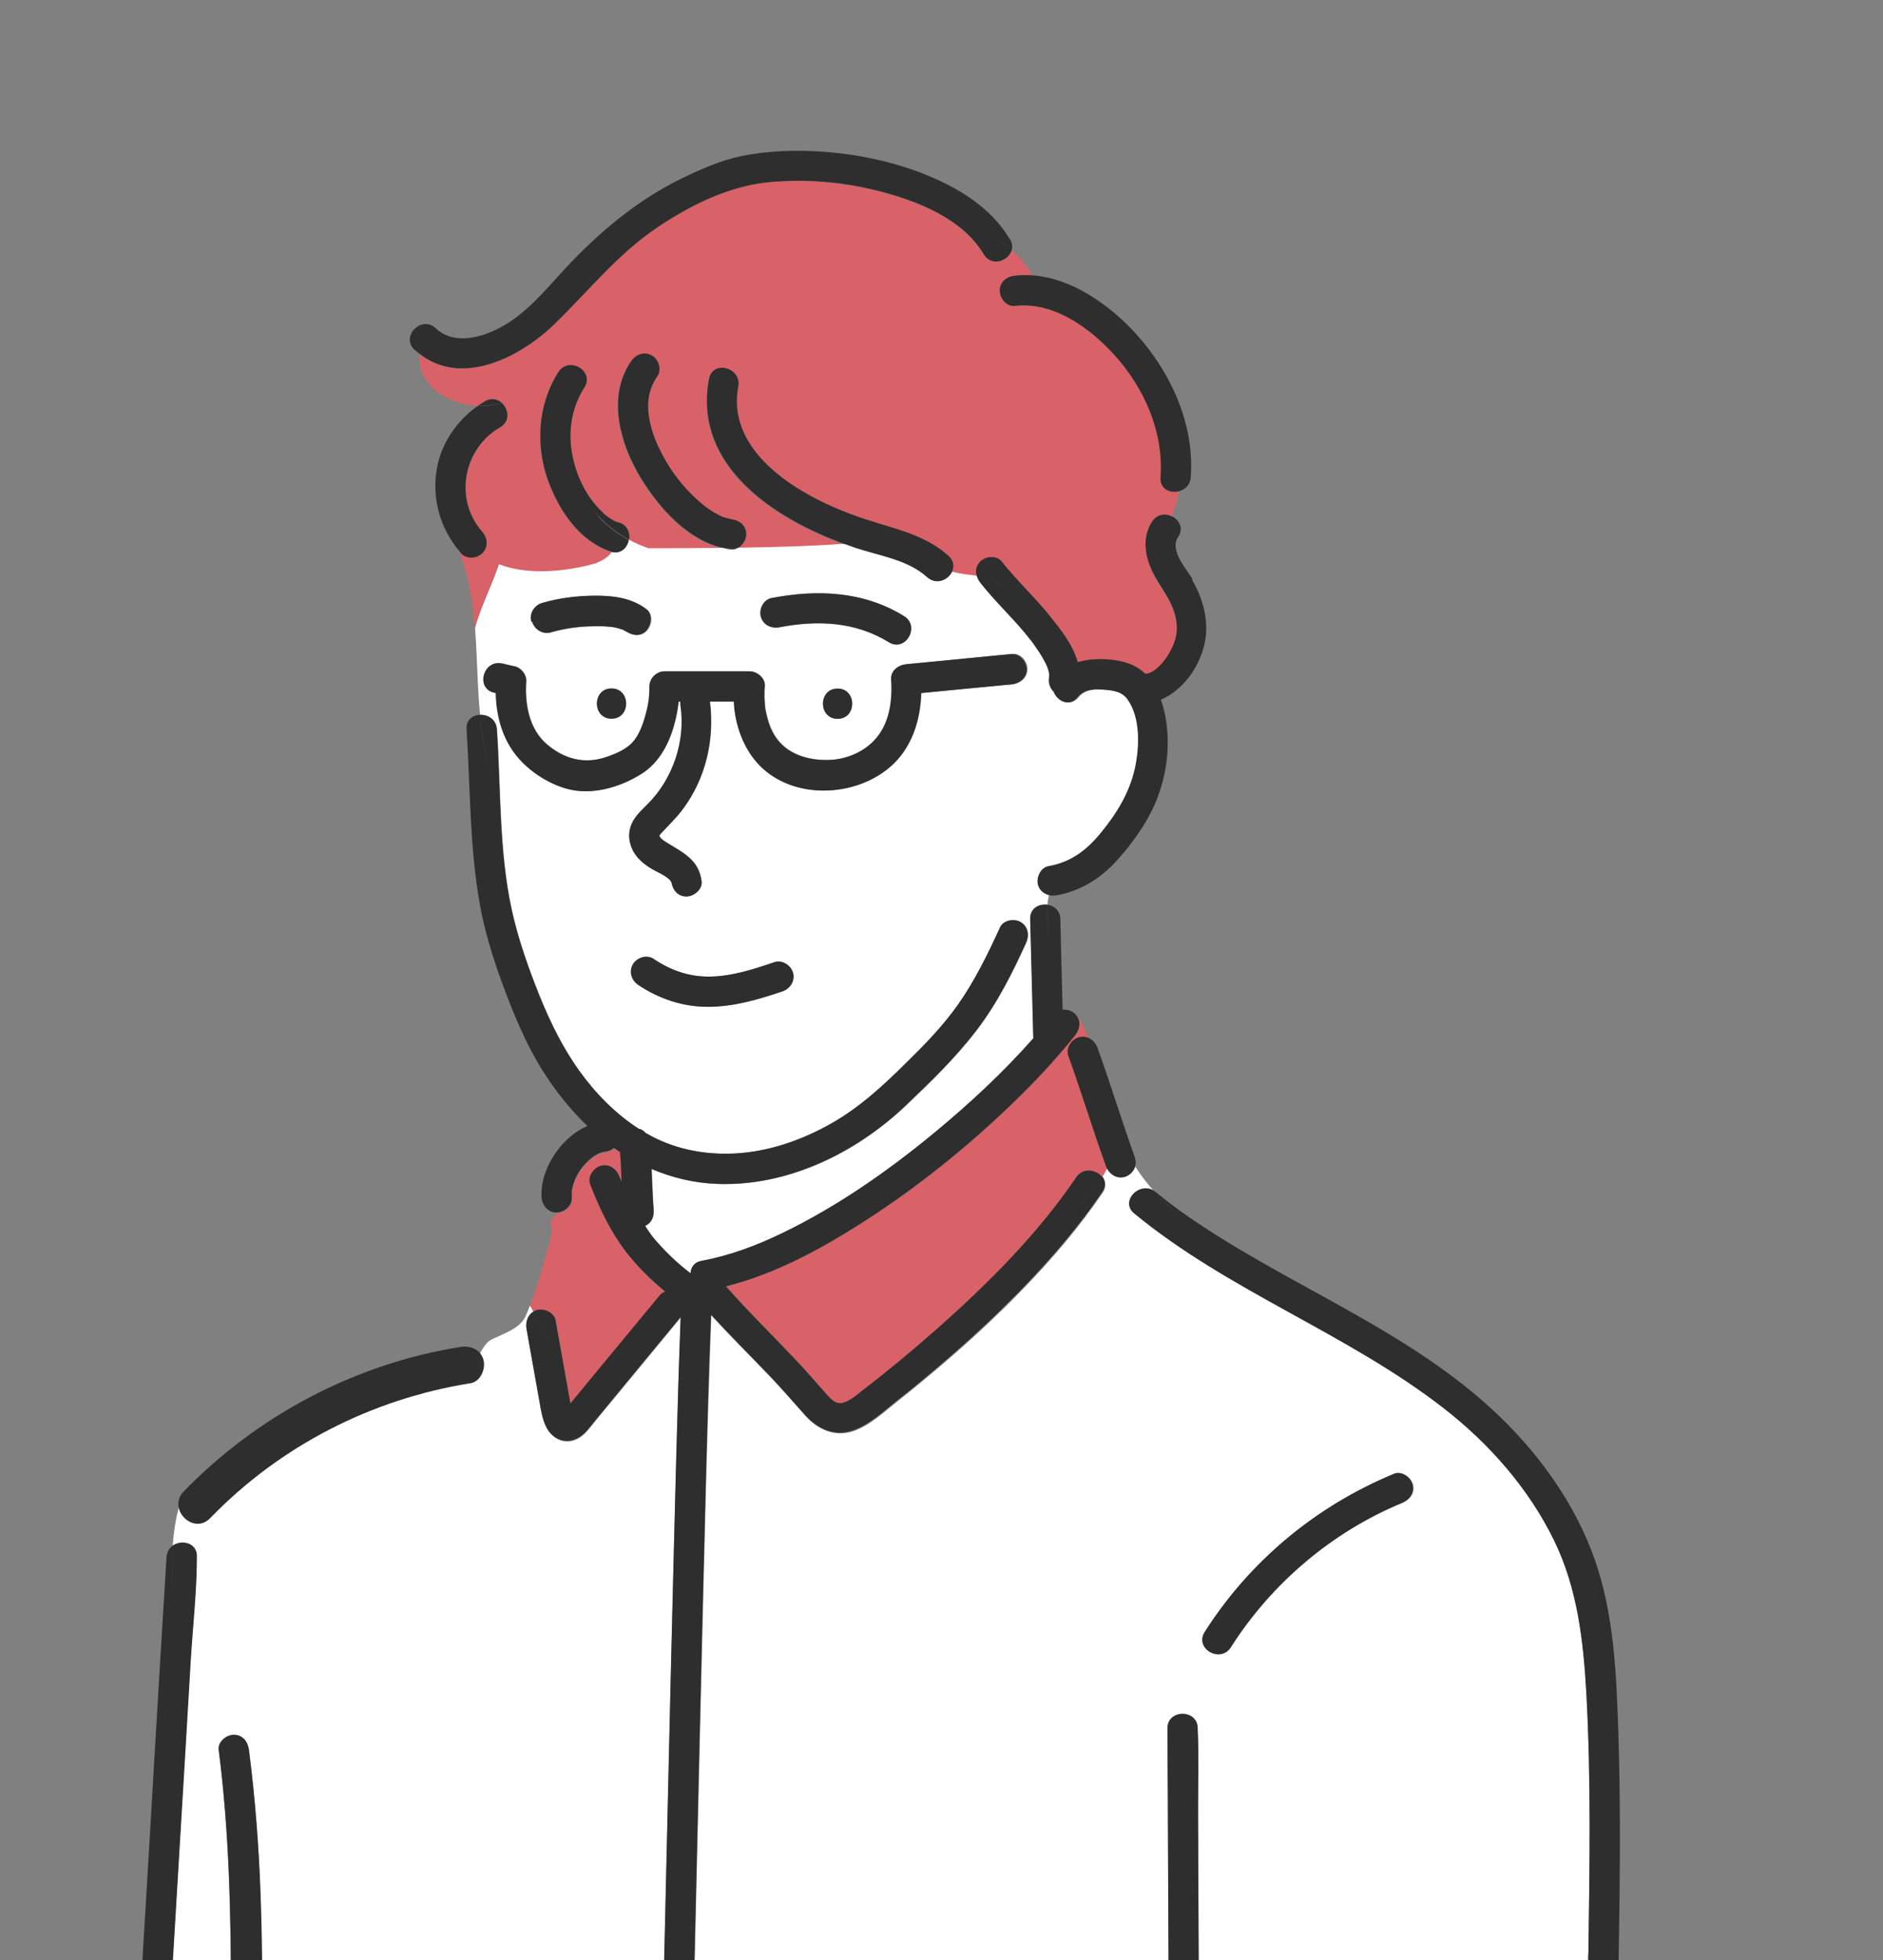
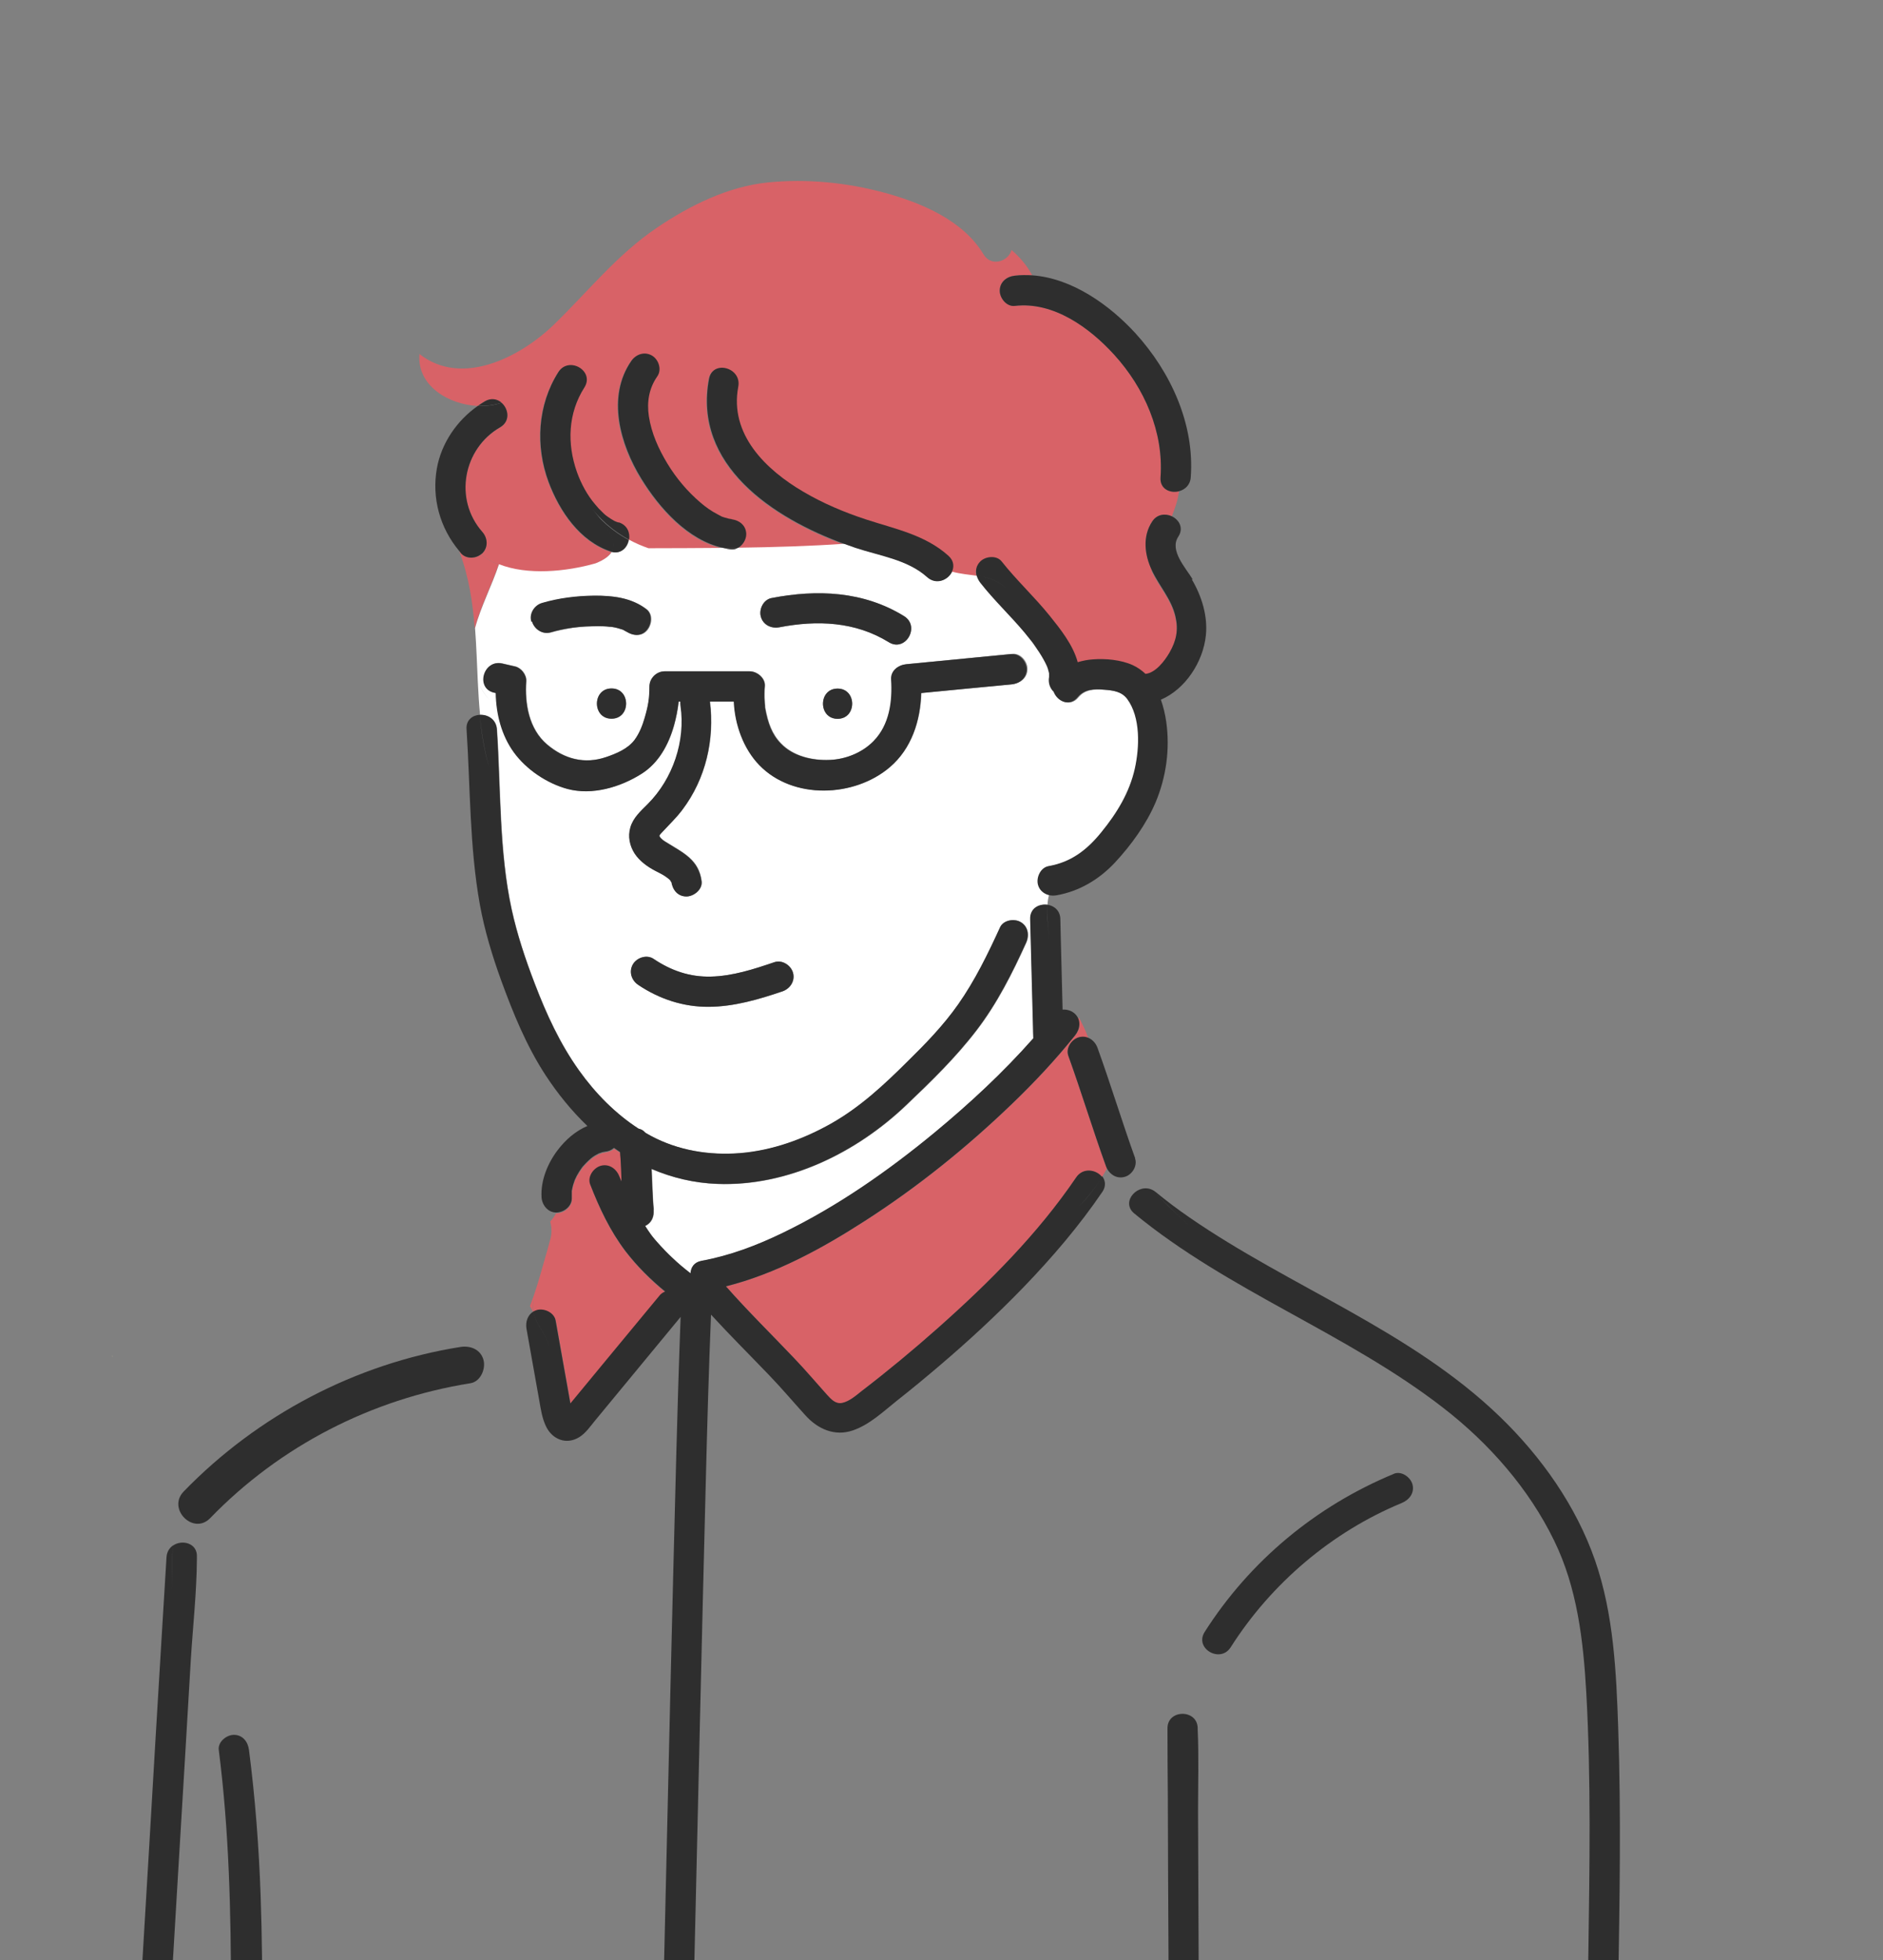
<svg xmlns="http://www.w3.org/2000/svg" id="_レイヤー_2" data-name="レイヤー 2" viewBox="0 0 108.45 112.84">
  <rect x="0" y="0" width="108.45" height="112.84" fill="#808080" stroke="none" />
  <defs>
    <style>
      .cls-1 {
        fill: none;
      }

      .cls-2 {
        fill: #d86267;
      }

      .cls-3 {
        fill: #fff;
      }

      .cls-4 {
        fill: #2e2e2e;
      }

      .cls-5 {
        fill: #fbf0ca;
      }

      .cls-6 {
        clip-path: url(#clippath);
      }
    </style>
    <clipPath id="clippath">
      <rect class="cls-1" width="108.45" height="112.84" />
    </clipPath>
  </defs>
  <g id="_レイヤー_1-2" data-name="レイヤー 1">
    <g class="cls-6">
      <g>
        <g>
          <path class="cls-5" d="M27.97,75.99c.08,0,.05,0,0,0h0Z" />
          <path class="cls-5" d="M6.43,78.06s0,0,.02,0c0,0,0,0,0,0,0,0,0,0-.01,0Z" />
          <path class="cls-5" d="M34.45,66.44s.02,0,.03,0c0,0,0,0,0,0-.01,0-.02,0-.03.01Z" />
          <path class="cls-5" d="M6.45,78.07s.05.04.06.03c-.02-.01-.04-.03-.06-.04h0Z" />
          <path class="cls-3" d="M30.74,75.55s0,0,0,0c0,0,0-.01,0-.02,0,0,0,.01,0,.02Z" />
          <path class="cls-2" d="M30.8,74.68c-.1.3-.11.58-.06.85,0,0,0,.01,0,.02.06-.04.13-.07.21-.09.42-.12.99.14,1.07.61.1.54.19,1.08.29,1.63.14.8.29,1.61.43,2.41.04.24.08.49.13.73.08-.1.16-.2.24-.29.54-.65,1.07-1.3,1.61-1.95,1.1-1.33,2.21-2.67,3.31-4,.08-.1.18-.16.3-.2-.84-.69-1.61-1.45-2.28-2.32-.89-1.16-1.52-2.48-2.04-3.85-.17-.44.19-.96.61-1.07.49-.13.9.17,1.07.61.04.09.08.19.12.29,0-.05,0-.1,0-.16-.02-.38-.03-.76-.05-1.14,0-.13-.02-.26-.03-.39-.12-.08-.23-.16-.35-.24-.15.13-.33.19-.53.22,0,0,0,0,0,0-.05.01-.1.02-.15.03-.04,0-.07.02-.11.04,0,0-.02.01-.11.04-.03.02-.07.03-.1.05-.08.04-.16.09-.23.14-.03.02-.06.04-.09.07,0,0,0,0,0,0-.08.07-.15.13-.23.21-.07.07-.13.14-.2.21-.03.03-.05.06-.08.09-.11.16-.22.32-.32.5-.04.08-.08.17-.12.25-.01.04-.03.08-.04.12-.06.16-.1.33-.13.5,0,.04,0,.07,0,.11,0,.09,0,.18,0,.27.03.49-.43.85-.87.87-.02,0-.03,0-.05,0-.07.16-.19.31-.33.47.09.34.1.7,0,1.04-.11.43-.24.86-.36,1.28-.24.86-.48,1.71-.81,2.55.07.12.14.24.21.37-.05-.26-.05-.54.06-.85Z" />
-           <path class="cls-3" d="M18.23,81.23c-.36,1.82-1.42,2.06-3.45,2.78-.91.32-1.17,2.59-1.95,2.02-.17-.13-.33-.27-.48-.43-.49.3-1.09.38-1.7.21-.43.96-.62,2.03-.7,3.16.53-.36,1.42-.14,1.37.67,0,.03,0,.06,0,.08,0,1.93-.23,3.89-.35,5.82-.24,3.97-.48,7.94-.71,11.91-.27,4.59-.55,9.18-.82,13.78-.23,3.81-.46,7.63-.68,11.44-.1,1.59-.19,3.18-.29,4.76-.01.25-.12.44-.26.58h6.13c-.17-.16-.28-.4-.32-.66-.36-2.78-.57-5.57-.67-8.37-.34-9.43.45-18.85-.76-28.25-.06-.47.45-.87.87-.87.51,0,.81.4.87.87.36,2.78.57,5.57.67,8.37.34,9.43-.45,18.85.76,28.25.03.26-.11.49-.31.66h22.66c-.31-.1-.55-.36-.53-.79.01-.28.02-.57.04-.85.13-3.34.22-6.68.31-10.02.12-4.64.23-9.28.34-13.92.12-5.03.23-10.07.35-15.1.11-4.52.21-9.05.34-13.57.07-2.64.15-5.27.25-7.91-1.34,1.63-2.69,3.25-4.03,4.88-.3.36-.6.72-.9,1.09-.28.34-.54.73-.92.96-.74.45-1.54.11-1.9-.62-.23-.48-.3-.97-.39-1.48-.25-1.38-.49-2.76-.74-4.15-.07-.39.06-.78.4-.98,0,0,0-.01,0-.02-.07-.12-.14-.25-.21-.37-.08.21-.16.42-.26.63-.31.68-1.22.97-1.91,1.3-.8.38-.81,1.81-1.53,1.33-.27-.18-.82.16-1-.07-.33,1.05-.74.37-1.2,1.38-.53,1.16-1.79.37-3.26.42-.75.03-1.15,2.09-1.63,1.52-.47-.56-.6-.07-.57-.79" />
          <path class="cls-2" d="M66.34,32.83c-.42-.89-.55-1.95.02-2.81.29-.43.76-.47,1.13-.3.19-.48.36-.96.41-1.44-.51.13-1.11-.13-1.06-.8.19-2.61-.93-5.15-2.67-7.06-1.42-1.56-3.49-3.07-5.72-2.81-.47.05-.87-.44-.87-.87,0-.51.4-.82.87-.87.33-.04.67-.04,1-.02-.31-.58-.71-1.04-1.19-1.46-.17.65-1.16,1-1.61.26-1.17-1.96-3.57-2.97-5.69-3.55-2.17-.59-4.47-.82-6.71-.6-2.31.23-4.53,1.33-6.43,2.62-2.28,1.54-3.95,3.66-5.91,5.56-1.94,1.88-5.31,3.62-7.75,1.7-.16,1.83,1.68,2.91,3.36,2.99.13-.09.26-.18.4-.26.36-.21.72-.13.96.08.22-.08.43-.18.6-.32l-.44.44.44-.44c-.18.13-.38.24-.6.32.41.35.52,1.07-.08,1.42-2.12,1.22-2.69,4.14-1.02,6.02.31.35.35.88,0,1.23-.02.02-.05.04-.08.06,1.63,1.31,4.5,1.12,6.58.53.51-.2.79-.43.94-.67-.02,0-.04,0-.06-.01-1.78-.59-2.95-2.32-3.58-4-.78-2.08-.64-4.45.56-6.33.6-.94,2.11-.07,1.5.88-.95,1.49-1.01,3.24-.43,4.88.24.67.6,1.34,1.06,1.87.12.14.26.28.39.42.06.06.12.11.18.17.08.07.04.03.09.07.13.1.28.18.42.27.04.02.07.04.11.05.02,0,.14.05.14.05.49.16.65.61.59,1,.37.2.74.36,1.12.49,1.4,0,2.85,0,4.31-.02-2.03-.44-3.67-2.3-4.71-3.98-1.21-1.97-2.01-4.71-.58-6.78.27-.39.76-.57,1.19-.31.38.22.58.8.31,1.19-.48.7-.61,1.49-.49,2.3.15.98.55,1.89,1.07,2.73.52.84,1.15,1.6,1.9,2.24.29.25.62.48,1.01.69.25.13.15.09.41.18.07.02.15.05.22.06.05.01.36.05.13.03.47.05.87.36.87.87,0,.31-.2.63-.48.79,2.06-.03,4.13-.1,6.15-.23-4.11-1.5-8.75-4.54-7.81-9.52.21-1.1,1.89-.63,1.68.46-.52,2.74,1.57,4.79,3.75,6.05,1.14.66,2.35,1.18,3.6,1.59,1.67.54,3.41.88,4.75,2.09.32.29.33.64.19.93.47.13.97.17,1.46.24-.08-.28-.03-.58.21-.82.3-.3.94-.37,1.23,0,.86,1.09,1.88,2.04,2.76,3.12.62.77,1.35,1.68,1.62,2.68.27-.09.56-.14.85-.16.74-.06,1.64.02,2.32.33.28.13.52.3.73.5,0,0,.01,0,.02,0,.56-.06,1.09-.74,1.37-1.23.39-.68.52-1.3.34-2.07-.23-1.01-.93-1.74-1.36-2.66Z" />
          <path class="cls-2" d="M61.92,59.61c-1.12,1.4-2.35,2.71-3.64,3.95-2.6,2.5-5.44,4.79-8.48,6.74-2.45,1.57-5.14,3.04-7.99,3.76,1.27,1.43,2.64,2.77,3.95,4.16.64.67,1.23,1.38,1.86,2.07.24.27.49.56.89.48.42-.09.81-.44,1.14-.7,1.51-1.16,2.97-2.37,4.39-3.63,2.92-2.59,5.74-5.4,7.94-8.65.4-.59,1.15-.45,1.49-.03.1-.16.19-.33.28-.49-.02-.04-.04-.08-.05-.12-.76-2.11-1.41-4.26-2.17-6.36-.16-.44.18-.95.61-1.07.19-.05.38-.03.54.03-.15-.41-.34-.79-.53-1.17l-.05.05c.15.32.06.69-.17.98Z" />
          <path class="cls-2" d="M27.7,31.92c-.33.26-.86.26-1.15-.06-.04-.04-.07-.09-.1-.13.55,1.45.78,2.95.89,4.45.33-1.23.96-2.45,1.38-3.68-.37-.15-.71-.33-1.01-.57Z" />
          <path class="cls-3" d="M64.97,40.25c-.33-.44-.83-.5-1.35-.54-.58-.04-1.12-.03-1.51.44-.47.57-1.17.22-1.38-.32-.22-.21-.31-.53-.26-.85,0,0,0-.01,0-.02,0-.05,0-.1,0-.15,0,0,0,0,0,0,0,0,0-.01,0-.03-.01-.05-.03-.11-.04-.16-.02-.06-.04-.11-.05-.17,0-.03-.02-.05-.03-.08-.06-.13-.12-.25-.19-.38-.16-.29-.34-.56-.53-.83-.05-.07-.11-.15-.16-.22-.01-.02-.03-.03-.04-.05,0,0-.02-.02-.04-.05-.11-.14-.22-.27-.33-.41-.82-.98-1.76-1.87-2.55-2.87-.1-.12-.17-.26-.21-.41-.49-.07-.99-.11-1.46-.24-.24.47-.91.77-1.42.3-1.13-1.02-2.76-1.23-4.16-1.7-.19-.07-.39-.14-.59-.21-2.02.14-4.09.2-6.15.23-.12.06-.25.1-.39.09-.16-.02-.31-.04-.47-.08-1.46.01-2.91.02-4.31.02-.38-.13-.75-.29-1.12-.49-.08.45-.45.83-.99.69-.14.24-.43.47-.94.67-1.69.48-3.92.7-5.56.05-.41,1.23-1.05,2.45-1.38,3.68.08,1.04.11,2.08.16,3.11.16.34.38.68.67,1.03-.29-.34-.51-.68-.67-1.03.03.63.07,1.26.13,1.89.45-.02.94.25.98.83.23,3.44.12,7.02.85,10.37.32,1.46.79,2.88,1.33,4.27.68,1.77,1.46,3.47,2.56,5.01.93,1.3,2.07,2.47,3.42,3.34.08.02.15.05.21.08.06.04.13.1.19.16.11.06.21.13.32.18,1.57.84,3.36,1.13,5.13.99,1.85-.15,3.66-.8,5.26-1.71,1.66-.94,3.01-2.21,4.37-3.55,1.05-1.03,2.08-2.09,2.93-3.3.97-1.38,1.71-2.9,2.41-4.43.2-.43.82-.53,1.19-.31.43.25.51.76.31,1.19-.8,1.76-1.67,3.49-2.85,5.03-1.2,1.57-2.62,2.95-4.05,4.31-2.88,2.75-6.83,4.69-10.88,4.54-1.36-.05-2.62-.36-3.79-.86,0,.15.01.3.02.45.02.38.03.76.05,1.14,0,.16.02.33.03.49,0,.07.01.14.02.21,0,.03,0,.06,0,.09,0,.08,0,0-.01-.07.05.42-.1.79-.48.97.11.16.22.33.33.49.03.03.09.12.09.12.05.06.09.11.14.17.1.12.21.24.32.36.21.23.43.45.66.67.37.35.72.64,1.08.92,0-.33.19-.64.63-.72,1.64-.3,3.21-.9,4.7-1.62,3.13-1.52,6.04-3.54,8.72-5.76,2.02-1.67,3.95-3.47,5.69-5.43,0-.24-.01-.47-.02-.71-.05-2.05-.11-4.1-.16-6.15-.02-.62.5-.89.98-.83.01-.2.04-.4.09-.58-.26-.08-.47-.27-.56-.58-.12-.42.14-.99.61-1.07,1.3-.22,2.21-.93,3.03-1.94.89-1.1,1.63-2.29,1.94-3.68.27-1.22.34-2.93-.44-4ZM44.43,34.43c2.63-.51,5.31-.4,7.64,1.04.95.59.08,2.1-.88,1.5-1.93-1.19-4.12-1.28-6.3-.86-.46.09-.94-.13-1.07-.61-.12-.43.15-.98.61-1.07ZM48.24,41.38c-1.12,0-1.12-1.74,0-1.74s1.12,1.74,0,1.74ZM31.25,34.72c.95-.28,1.98-.4,2.97-.42,1.07-.02,2.17.11,3.04.78.38.3.29.92,0,1.23-.35.38-.87.28-1.23,0,.22.17-.01,0-.08-.03,0,0-.02-.01-.04-.02-.01,0-.03,0-.06-.02-.18-.06-.37-.11-.56-.14,0,0-.06,0-.09-.01-.02,0-.04,0-.05,0-.12-.01-.24-.02-.36-.03-.23-.01-.46-.01-.68,0-.24,0-.48.02-.72.04-.11.01-.22.02-.34.04-.01,0-.02,0-.02,0,0,0,0,0,0,0-.04,0-.09.01-.13.02-.39.06-.77.14-1.15.25-.47.14-.93-.17-1.07-.61-.15-.45.17-.94.61-1.07ZM35.22,41.38c-1.12,0-1.12-1.74,0-1.74s1.12,1.74,0,1.74ZM45.07,57.07c-1.36.47-2.78.88-4.24.89-1.46.01-2.85-.44-4.06-1.26-.39-.26-.56-.76-.31-1.19.23-.39.8-.58,1.19-.31,1.01.68,2.09,1.05,3.3,1.02,1.26-.03,2.48-.43,3.66-.83.45-.15.95.18,1.07.61.13.47-.16.92-.61,1.07ZM58.28,39.39c-1.74.17-3.47.34-5.21.5-.05,1.6-.56,3.2-1.81,4.27-2.05,1.74-5.57,1.89-7.51-.12-.91-.94-1.41-2.32-1.47-3.66h-1.38c.27,2.19-.24,4.44-1.58,6.22-.36.47-.78.86-1.17,1.3-.05.06-.13.12-.16.2,0,0,0,.01,0,.02,0,0,0,.01.01.02.07.15.26.27.4.35.96.6,1.86.99,2.02,2.24.06.47-.45.87-.87.87-.51,0-.81-.4-.87-.87.02.16-.03-.03-.08-.08-.07-.06-.13-.12-.21-.17-.19-.14-.41-.24-.62-.35-.46-.24-.91-.57-1.2-1-.29-.44-.4-.98-.25-1.5.17-.57.61-.95,1.01-1.36,1.45-1.45,2.19-3.62,1.88-5.65-.01-.08-.01-.16-.01-.24h-.1c-.06.47-.15.94-.27,1.38-.31,1.1-.89,2.16-1.87,2.78-1.22.77-2.83,1.25-4.26.87-1.19-.32-2.38-1.11-3.09-2.11-.71-.99-1.01-2.2-1.04-3.41-.03,0-.06-.01-.09-.02-1.09-.25-.63-1.93.46-1.68.25.06.49.11.74.17.35.08.66.48.64.84-.09,1.3.15,2.76,1.2,3.65.99.84,2.15,1.15,3.39.73.6-.21,1.25-.48,1.65-.99.29-.38.47-.84.59-1.29.2-.69.27-1.11.27-1.79,0-.47.4-.87.87-.87h4.9c.43,0,.92.4.87.87-.01.14-.02.28-.02.42,0,.15,0,.31.02.46,0,.09.01.17.02.26,0,.03,0,.05,0,.06,0,.01,0,.03.01.06.15.84.38,1.49.91,2.03.69.72,1.79.99,2.83.94.87-.04,1.84-.4,2.51-1.09.92-.95,1.09-2.29,1.01-3.55-.03-.51.43-.83.87-.87,2.03-.2,4.06-.39,6.09-.59.47-.05.87.43.87.87,0,.5-.4.83-.87.87Z" />
-           <path class="cls-3" d="M91.49,112.48c.07-5.01.15-10.04-.12-15.05-.16-2.99-.52-6.02-1.85-8.74-1.46-3-3.75-5.59-6.37-7.63-5.56-4.32-12.37-6.72-17.82-11.21-.82-.67.24-1.8,1.09-1.33-.37-.41-.72-.87-1.03-1.36-.09.28-.33.51-.6.59-.43.12-.83-.12-1.02-.49-.09.17-.18.33-.28.49.19.24.25.57.02.91-1.34,1.97-2.89,3.79-4.55,5.5-1.52,1.58-3.14,3.07-4.81,4.49-.81.69-1.63,1.37-2.47,2.03-.78.62-1.58,1.38-2.53,1.71-1.06.36-2.03-.08-2.75-.87-.68-.76-1.34-1.53-2.05-2.27-1.12-1.17-2.28-2.32-3.38-3.52-.12,3.19-.21,6.38-.3,9.57-.12,4.64-.23,9.28-.34,13.92-.12,5.03-.23,10.07-.35,15.1-.11,4.52-.21,9.05-.34,13.57-.09,3.11-.17,6.23-.31,9.34-.02.43-.28.69-.6.79h28.65c-.05-1.45,0-2.92,0-4.37-.01-3.24-.03-6.47-.04-9.71-.01-3.76-.03-7.52-.04-11.27-.01-3.09-.02-6.18-.04-9.28,0-1.3-.01-2.59-.02-3.89,0-1.12,1.74-1.12,1.74,0,0,.02,0,.04,0,.07.07,1.58.01,3.17.02,4.75.01,3.24.03,6.47.04,9.71.01,3.76.03,7.52.04,11.27.01,3.09.02,6.18.04,9.28,0,1.14,0,2.29.01,3.43h21.7c.01-2.99.2-5.99.28-8.97.16-5.52.29-11.04.36-16.57ZM80.76,86.52c-4.04,1.67-7.52,4.63-9.86,8.31-.6.94-2.11.07-1.5-.88,2.61-4.1,6.42-7.26,10.91-9.11.44-.18.96.2,1.07.61.14.49-.17.89-.61,1.07Z" />
          <path class="cls-5" d="M34.48,66.43s.07-.02.1-.03c0,0-.05,0-.09.03,0,0,0,0-.01,0Z" />
          <path class="cls-4" d="M33.84,28.96c.67,1,1.84,2,1.37,2.81.54.15.92-.24.99-.69-.9-.49-1.74-1.19-2.36-2.12Z" />
          <path class="cls-4" d="M35.62,30.08s-.13-.05-.14-.05c-.04-.02-.08-.03-.11-.05-.14-.08-.29-.17-.42-.27-.05-.04,0,0-.09-.07-.06-.05-.12-.11-.18-.17-.14-.13-.27-.27-.39-.42-.46-.53-.82-1.2-1.06-1.87-.58-1.64-.52-3.39.43-4.88.6-.95-.9-1.82-1.5-.88-1.2,1.89-1.33,4.26-.56,6.33.63,1.68,1.8,3.41,3.58,4,.02,0,.04,0,.06.01.47-.81-.7-1.81-1.37-2.81.62.93,1.46,1.63,2.36,2.12.07-.4-.1-.84-.59-1Z" />
          <path class="cls-4" d="M42.98,30.76c0-.51-.4-.82-.87-.87.23.02-.08-.02-.13-.03-.08-.02-.15-.04-.22-.06-.25-.08-.15-.04-.41-.18-.39-.2-.72-.44-1.01-.69-.75-.64-1.39-1.4-1.9-2.24-.51-.84-.92-1.75-1.07-2.73-.12-.81,0-1.6.49-2.3.27-.39.07-.97-.31-1.19-.43-.25-.92-.08-1.19.31-1.43,2.07-.63,4.82.58,6.78,1.03,1.68,2.68,3.54,4.71,3.98.28,0,.57,0,.85,0,.28-.15.48-.48.48-.79Z" />
          <path class="cls-4" d="M42.49,31.55c-.29,0-.57,0-.85,0,.15.03.31.06.47.08.14.01.27-.02.39-.09Z" />
          <path class="cls-4" d="M54.62,31.99c-1.35-1.21-3.08-1.54-4.75-2.09-1.25-.41-2.46-.92-3.6-1.59-2.17-1.27-4.27-3.31-3.75-6.05.21-1.1-1.47-1.56-1.68-.46-.94,4.98,3.69,8.02,7.81,9.52.74-.05,1.47-.11,2.18-.18-.72.07-1.45.13-2.18.18.2.07.4.14.59.21,1.4.47,3.03.68,4.16,1.7.52.46,1.19.17,1.42-.3-.5-.14-.98-.38-1.37-.91.39.53.87.77,1.37.91.14-.29.13-.64-.19-.93Z" />
          <path class="cls-4" d="M65.4,19.19c-1.49-1.63-3.66-3.18-5.95-3.34.21.39.39.83.52,1.35-.13-.52-.31-.96-.52-1.35-.33-.02-.66-.02-1,.02-.47.05-.87.36-.87.87,0,.43.4.93.87.87,2.22-.26,4.3,1.25,5.72,2.81,1.74,1.91,2.86,4.45,2.67,7.06-.05.67.55.93,1.06.8.04-.36.02-.71-.1-1.07.12.36.14.71.1,1.07.34-.09.65-.35.68-.8.23-3.06-1.15-6.06-3.18-8.29Z" />
-           <path class="cls-4" d="M58.16,13.77c-1.13-1.9-3.13-3.06-5.14-3.83-2.24-.85-4.69-1.25-7.08-1.26-1.08,0-2.16.09-3.22.3-1.2.25-2.34.75-3.43,1.28-2.43,1.18-4.51,2.88-6.38,4.82-1.16,1.2-2.2,2.58-3.61,3.49-1.16.75-3.03,1.43-4.2.33-.81-.77-2.05.46-1.23,1.23.1.09.2.16.3.24.02-.18.05-.37.1-.56-.06.19-.09.38-.1.56,2.44,1.92,5.81.18,7.75-1.7,1.96-1.9,3.63-4.02,5.91-5.56,1.91-1.29,4.12-2.39,6.43-2.62,2.24-.22,4.54,0,6.71.6,2.12.58,4.53,1.59,5.69,3.55.44.74,1.44.39,1.61-.26-.27-.23-.58-.45-.9-.67.33.22.63.44.9.67.05-.19.03-.4-.1-.62Z" />
+           <path class="cls-4" d="M58.16,13.77Z" />
          <path class="cls-4" d="M28.89,23.18c-.41.15-.88.21-1.36.18-1.21.84-2.11,2.15-2.37,3.61-.3,1.71.18,3.43,1.29,4.75-.13-.34-.27-.68-.44-1.02.17.34.31.68.44,1.02.04.04.07.09.1.13.29.33.82.32,1.15.06-.77-.62-1.26-1.56-1.26-2.96,0,1.4.49,2.34,1.26,2.96.03-.02.05-.04.08-.06.35-.35.31-.88,0-1.23-1.66-1.88-1.1-4.8,1.02-6.02.61-.35.49-1.07.08-1.42Z" />
          <path class="cls-4" d="M28.89,23.18c-.25-.21-.6-.29-.96-.08-.14.08-.27.17-.4.26.48.02.96-.04,1.36-.18Z" />
          <path class="cls-4" d="M44.6,55.39c-1.18.4-2.4.8-3.66.83-1.21.03-2.29-.34-3.3-1.02-.39-.26-.96-.08-1.19.31-.25.43-.08.93.31,1.19,1.21.81,2.6,1.27,4.06,1.26,1.45-.01,2.87-.43,4.24-.89.44-.15.74-.6.61-1.07-.12-.43-.62-.76-1.07-.61Z" />
          <path class="cls-4" d="M48.24,41.38c1.12,0,1.12-1.74,0-1.74s-1.12,1.74,0,1.74Z" />
          <path class="cls-4" d="M35.22,39.63c-1.12,0-1.12,1.74,0,1.74s1.12-1.74,0-1.74Z" />
          <path class="cls-4" d="M30.64,35.79c.14.44.6.75,1.07.61.38-.11.76-.19,1.15-.25.04,0,.09-.01.13-.02,0,0,0,0,0,0,0,0,.01,0,.02,0,.11-.01.22-.03.34-.04.24-.02.48-.04.72-.04.23,0,.46,0,.68,0,.12,0,.24.01.36.03,0,0,.03,0,.05,0,.03,0,.09.01.09.01.19.03.38.08.56.14.03.01.05.02.06.02.02.01.04.02.04.02.07.04.31.2.08.03.36.28.89.38,1.23,0,.29-.31.39-.93,0-1.23-.86-.67-1.97-.79-3.04-.78-.99.01-2.02.14-2.97.42-.44.13-.75.62-.61,1.07Z" />
          <path class="cls-4" d="M52.07,35.47c-2.33-1.44-5.01-1.55-7.64-1.04-.46.09-.73.64-.61,1.07.13.48.61.7,1.07.61,2.18-.42,4.37-.33,6.3.86.96.59,1.83-.91.88-1.5Z" />
          <path class="cls-4" d="M63.47,67.75c-.4.65-.86,1.24-1.33,1.7.46-.46.93-1.05,1.33-1.7-.33-.42-1.09-.56-1.49.03-2.2,3.24-5.02,6.06-7.94,8.65-1.42,1.26-2.89,2.48-4.39,3.63-.33.26-.72.61-1.14.7-.39.08-.64-.21-.89-.48-.62-.69-1.22-1.4-1.86-2.07-1.32-1.39-2.69-2.73-3.95-4.16,2.85-.71,5.54-2.18,7.99-3.76,3.04-1.95,5.88-4.24,8.48-6.74,1.29-1.24,2.52-2.55,3.64-3.95.29-.37.36-.87,0-1.23-.18-.18-.46-.27-.72-.25-.04-1.44-.07-2.88-.11-4.32,0-.3-.02-.59-.02-.89-.01-.5-.37-.78-.76-.83-.03.65.1,1.39.1,2.12,0-.73-.14-1.46-.1-2.12-.48-.06-1,.21-.98.83.05,2.05.11,4.1.16,6.15,0,.24.01.47.02.71-1.74,1.97-3.67,3.76-5.69,5.43-2.68,2.21-5.58,4.24-8.72,5.76-1.5.73-3.06,1.32-4.7,1.62-.43.08-.62.39-.63.72-.37-.28-.72-.57-1.08-.92-.23-.21-.45-.44-.66-.67-.11-.12-.21-.24-.32-.36-.05-.06-.09-.11-.14-.17,0,0-.06-.08-.09-.12-.12-.16-.23-.32-.33-.49.38-.18.53-.55.48-.97,0,.07.02.15.01.07,0-.03,0-.06,0-.09,0-.07-.01-.14-.02-.21-.01-.16-.02-.33-.03-.49-.02-.38-.04-.76-.05-1.14,0-.15-.01-.3-.02-.45,1.17.5,2.44.81,3.79.86,4.05.15,8-1.79,10.88-4.54,1.43-1.36,2.85-2.74,4.05-4.31,1.18-1.54,2.05-3.27,2.85-5.03.19-.43.12-.94-.31-1.19-.37-.22-1-.12-1.19.31-.7,1.53-1.44,3.05-2.41,4.43-.85,1.21-1.88,2.27-2.93,3.3-1.35,1.34-2.7,2.6-4.37,3.55-1.61.91-3.41,1.56-5.26,1.71-1.77.14-3.56-.15-5.13-.99-.11-.06-.21-.12-.32-.18-.06-.07-.13-.13-.19-.16-.06-.04-.13-.06-.21-.08-1.34-.87-2.49-2.04-3.42-3.34-1.11-1.55-1.89-3.25-2.56-5.01-.53-1.39-1.01-2.81-1.33-4.27-.73-3.36-.62-6.93-.85-10.37-.04-.58-.53-.86-.98-.83.1,1.03.26,2.04.55,3.03-.3-.99-.46-2-.55-3.03-.41.02-.8.3-.76.83.22,3.36.17,6.79.77,10.11.27,1.48.71,2.93,1.22,4.34.69,1.89,1.45,3.76,2.55,5.45.7,1.07,1.51,2.07,2.42,2.94-.68.29-1.26.79-1.72,1.4-.57.75-.98,1.75-.92,2.71.03.44.36.86.82.87.06-.12.09-.24.09-.36,0,.12-.04.24-.09.36.02,0,.03,0,.05,0,.45-.02.9-.38.87-.87,0-.09,0-.18,0-.27,0-.04,0-.07,0-.11.03-.17.07-.34.13-.5.01-.04.03-.08.04-.12.04-.08.08-.17.12-.25.09-.17.2-.34.32-.5.03-.03.05-.06.08-.09.06-.07.13-.14.2-.21.07-.07.15-.14.23-.21,0,0,0,0,0,0,.03-.02.06-.04.09-.07.07-.05.15-.1.23-.14.03-.02.07-.03.1-.05,0,0-.02,0-.03,0,.01,0,.02,0,.03-.01,0,0,0,0,.01,0,.04-.02.08-.03.09-.03.04-.01.07-.03.11-.04.05-.01.1-.02.15-.03,0,0,0,0,0,0,.2-.02.37-.08.53-.22.11.08.23.16.35.24,0,.13.02.26.03.39.02.38.04.76.05,1.14,0,.05,0,.1,0,.16-.04-.1-.08-.19-.12-.29-.17-.44-.59-.74-1.07-.61-.42.12-.78.63-.61,1.07.53,1.36,1.15,2.68,2.04,3.85.67.87,1.44,1.63,2.28,2.32-.11.04-.22.11-.3.2-1.1,1.33-2.21,2.67-3.31,4-.54.65-1.07,1.3-1.61,1.95-.08.1-.16.2-.24.29-.05-.24-.08-.49-.13-.73-.14-.8-.29-1.61-.43-2.41l-.29-1.63c-.08-.46-.65-.72-1.07-.61-.08.02-.15.06-.21.09.17.86.92,1.52.92,2.18,0-.66-.76-1.33-.92-2.18-.33.2-.46.59-.4.98.25,1.38.49,2.76.74,4.15.09.51.16,1.01.39,1.49.36.74,1.16,1.07,1.9.62.38-.23.64-.62.92-.96.3-.36.6-.72.9-1.09,1.34-1.63,2.69-3.25,4.03-4.88-.1,2.63-.18,5.27-.25,7.91-.12,4.52-.23,9.05-.34,13.57-.12,5.03-.23,10.07-.35,15.1-.11,4.64-.22,9.28-.34,13.92-.09,3.34-.18,6.68-.31,10.02-.01.28-.02.57-.04.85-.02.43.22.69.53.79h.61c.32-.1.58-.36.6-.79.14-3.11.22-6.22.31-9.34.12-4.52.23-9.05.34-13.57.12-5.03.23-10.07.35-15.1.11-4.64.22-9.28.34-13.92.08-3.19.17-6.38.3-9.57,1.1,1.2,2.25,2.34,3.38,3.52.71.74,1.36,1.51,2.05,2.27.71.79,1.69,1.24,2.75.87.96-.33,1.75-1.09,2.53-1.71.84-.66,1.66-1.34,2.47-2.03,1.67-1.42,3.28-2.91,4.81-4.49,1.65-1.71,3.21-3.53,4.55-5.5.23-.34.17-.67-.02-.91Z" />
          <path class="cls-4" d="M65.38,66.68c-.76-2.11-1.41-4.26-2.17-6.36-.16-.44-.59-.74-1.07-.61-.43.12-.77.63-.61,1.07.76,2.11,1.41,4.26,2.17,6.36.02.04.03.08.05.12.23-.42.42-.85.57-1.29-.15.44-.34.87-.57,1.29.19.37.58.61,1.02.49.27-.07.51-.31.6-.59-.23-.37-.44-.76-.62-1.19.17.43.39.82.62,1.19.05-.16.06-.32,0-.48Z" />
          <path class="cls-4" d="M93.2,99.5c-.11-3.23-.26-6.57-1.33-9.66-1.09-3.14-3.09-5.97-5.47-8.27-5.15-4.98-12.08-7.47-17.9-11.49-.67-.46-1.32-.95-1.94-1.46-.05-.04-.1-.07-.15-.1.75.83,1.57,1.54,2.27,2.24-.7-.7-1.52-1.4-2.27-2.24-.84-.47-1.9.65-1.09,1.33,5.45,4.49,12.26,6.89,17.82,11.21,2.62,2.03,4.91,4.63,6.37,7.63,1.33,2.72,1.68,5.75,1.85,8.74.28,5.01.19,10.04.12,15.05-.08,5.52-.21,11.04-.36,16.57-.08,2.99-.27,5.98-.28,8.97h1.74c.09-2.48.16-4.96.24-7.44.16-5.41.29-10.83.38-16.24.08-4.94.17-9.89,0-14.82Z" />
          <path class="cls-4" d="M9.96,88.97c-.06.88-.07,1.79-.07,2.7,0-.91,0-1.82.07-2.7-.2.14-.35.36-.37.67-.1,1.59-.19,3.18-.29,4.76-.23,3.81-.46,7.63-.68,11.44-.27,4.59-.55,9.18-.82,13.78-.24,3.97-.48,7.94-.71,11.91-.12,1.93-.34,3.89-.35,5.82,0,.03,0,.06,0,.08-.01.25.06.44.19.58h1.3c.14-.14.24-.33.26-.58.1-1.59.19-3.18.29-4.76.23-3.81.46-7.63.68-11.44.27-4.59.55-9.18.82-13.78.24-3.97.48-7.94.71-11.91.12-1.93.34-3.89.35-5.82,0-.03,0-.06,0-.08.05-.81-.85-1.03-1.37-.67Z" />
          <path class="cls-4" d="M69.12,134.58c-.01-3.09-.02-6.18-.04-9.28-.01-3.76-.03-7.52-.04-11.27-.01-3.24-.03-6.47-.04-9.71,0-1.58.05-3.17-.02-4.75,0-.02,0-.04,0-.07,0-1.12-1.75-1.12-1.74,0,0,1.3.01,2.59.02,3.89.01,3.09.02,6.18.04,9.28.01,3.76.03,7.52.04,11.27.01,3.24.03,6.47.04,9.71,0,1.45-.04,2.91,0,4.37h1.75c0-1.14,0-2.29-.01-3.43Z" />
          <path class="cls-4" d="M68.69,33.35c-.39-.65-1.35-1.66-.83-2.45.33-.5.05-.98-.37-1.18-.19.47-.4.94-.56,1.41.16-.47.37-.94.56-1.41-.37-.17-.85-.13-1.13.3-.57.86-.44,1.92-.02,2.81.43.92,1.13,1.65,1.36,2.66.18.77.05,1.39-.34,2.07-.28.49-.81,1.17-1.37,1.23,0,0-.01,0-.02,0-.21-.2-.45-.37-.73-.5-.68-.31-1.58-.39-2.32-.33-.29.02-.58.08-.85.16-.27-1-1-1.91-1.62-2.68-.87-1.08-1.9-2.03-2.76-3.12-.29-.37-.93-.3-1.23,0-.24.24-.29.54-.21.82.72.11,1.41.3,1.96,1.03-.54-.72-1.24-.92-1.96-1.03.04.14.11.28.21.41.79,1.01,1.73,1.89,2.55,2.87.11.13.22.27.33.41.02.03.04.05.04.05.01.02.03.03.04.05.05.07.11.14.16.22.19.27.37.54.53.83.07.12.13.25.19.38.01.03.02.05.03.08.02.06.04.11.05.17.02.05.03.11.04.16,0,.01,0,.02,0,.03,0,0,0,0,0,0,0,.05,0,.1,0,.15,0,.01,0,.02,0,.02-.06.32.04.64.26.85.21.55.9.89,1.38.32.39-.47.93-.49,1.51-.44.52.04,1.02.1,1.35.54.78,1.06.71,2.78.44,4-.31,1.39-1.04,2.58-1.94,3.68-.82,1.01-1.73,1.71-3.03,1.94-.46.08-.72.65-.61,1.07.08.3.3.49.56.58.08-.29.22-.55.45-.79-.23.23-.37.5-.45.79.16.05.34.06.51.03,1.31-.23,2.45-.91,3.36-1.88.94-1.01,1.81-2.21,2.35-3.48.61-1.46.83-3.06.61-4.62-.06-.42-.16-.86-.31-1.28,1.42-.61,2.43-2.18,2.59-3.69.12-1.12-.24-2.28-.81-3.24Z" />
          <path class="cls-4" d="M80.29,84.84c-4.48,1.85-8.3,5.01-10.91,9.11-.6.95.9,1.82,1.5.88,2.34-3.68,5.82-6.64,9.86-8.31.43-.18.74-.58.61-1.07-.11-.41-.63-.79-1.07-.61Z" />
          <path class="cls-4" d="M15.77,137.36c-1.2-9.39-.42-18.82-.76-28.25-.1-2.8-.31-5.59-.67-8.37-.06-.47-.36-.87-.87-.87-.42,0-.93.4-.87.87,1.2,9.39.42,18.82.76,28.25.1,2.8.31,5.59.67,8.37.03.26.14.49.32.66h1.12c.2-.16.34-.4.31-.66Z" />
          <path class="cls-4" d="M58.28,37.65c-2.03.2-4.06.39-6.09.59-.45.04-.9.36-.87.87.08,1.26-.09,2.61-1.01,3.55-.67.69-1.63,1.05-2.51,1.09-1.04.05-2.14-.22-2.83-.94-.53-.54-.75-1.2-.91-2.03,0-.03,0-.05-.01-.06,0-.01,0-.03,0-.06,0-.09-.02-.17-.02-.26-.01-.15-.02-.31-.01-.46,0-.14,0-.28.02-.42.05-.47-.44-.87-.87-.87h-4.9c-.47,0-.87.4-.87.87,0,.68-.07,1.1-.27,1.79-.13.45-.31.91-.59,1.29-.39.52-1.05.79-1.65.99-1.23.42-2.4.11-3.39-.73-1.05-.89-1.29-2.35-1.2-3.65.02-.36-.29-.76-.64-.84l-.74-.17c-1.09-.25-1.56,1.43-.46,1.68.03,0,.06.01.09.02.02,1.21.33,2.43,1.04,3.41.72.99,1.91,1.79,3.09,2.11,1.43.38,3.04-.1,4.26-.87.99-.62,1.56-1.68,1.87-2.78.13-.45.22-.91.27-1.38h.1c0,.08,0,.16.01.24.3,2.03-.44,4.2-1.88,5.65-.4.4-.85.79-1.01,1.36-.15.51-.04,1.05.25,1.5.29.44.74.76,1.2,1,.21.11.43.21.62.35.08.05.14.11.21.17.06.05.1.24.08.08.06.47.36.87.87.87.42,0,.93-.4.87-.87-.16-1.25-1.06-1.64-2.02-2.24-.13-.08-.32-.2-.4-.35,0-.01,0-.02-.01-.02,0,0,0,0,0-.02.03-.07.11-.14.16-.2.4-.43.82-.82,1.17-1.3,1.34-1.78,1.86-4.02,1.58-6.22h1.38c.06,1.34.56,2.72,1.47,3.66,1.94,2,5.47,1.86,7.51.12,1.25-1.06,1.77-2.67,1.81-4.27,1.74-.17,3.47-.34,5.21-.5.47-.05.87-.37.87-.87,0-.44-.4-.92-.87-.87Z" />
          <path class="cls-4" d="M6.44,78.07s0,0,0,0c.02.01.04.03.06.04,0,0-.01-.02-.06-.04Z" />
          <path class="cls-4" d="M34.47,66.43c.09-.02.12-.04.11-.04-.03.01-.07.02-.1.03,0,0,0,0,0,0Z" />
        </g>
        <path class="cls-4" d="M26.52,77.54c-6.04.96-11.68,3.93-15.94,8.32-.97,1,.56,2.54,1.53,1.53,4.02-4.15,9.28-6.85,14.98-7.76.58-.09.89-.81.76-1.33-.16-.62-.76-.85-1.33-.76h0Z" />
      </g>
    </g>
  </g>
</svg>